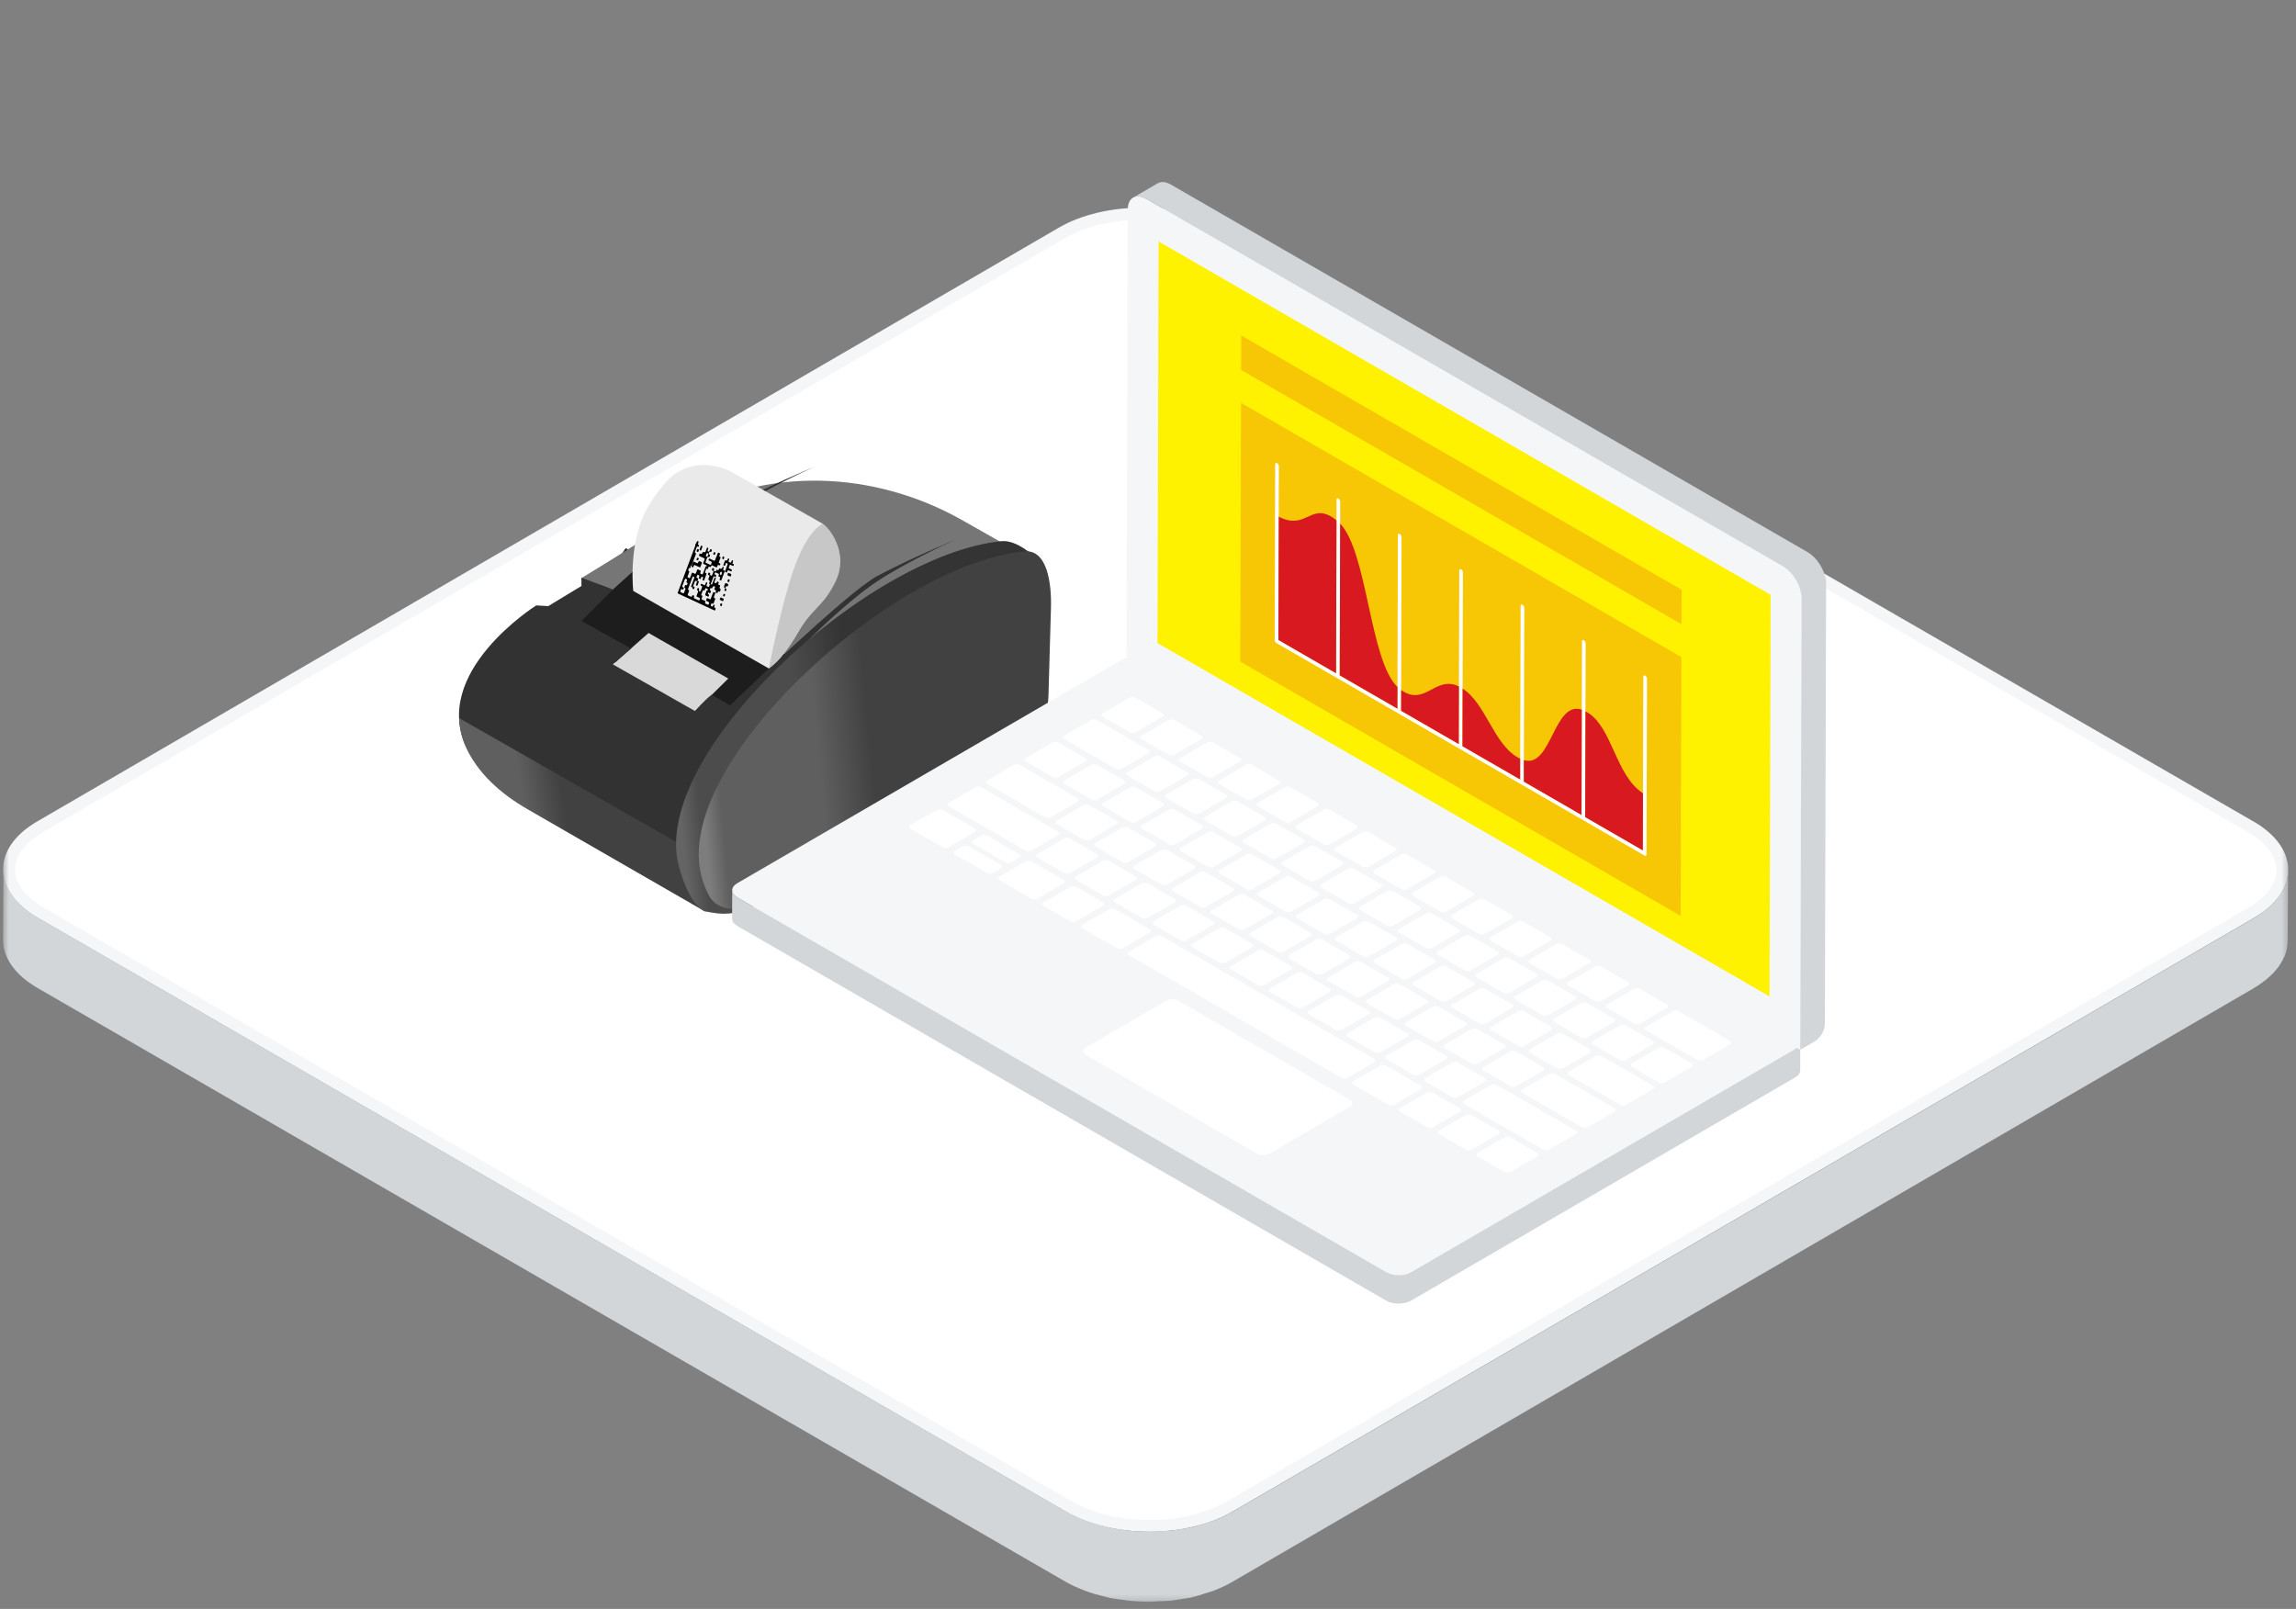
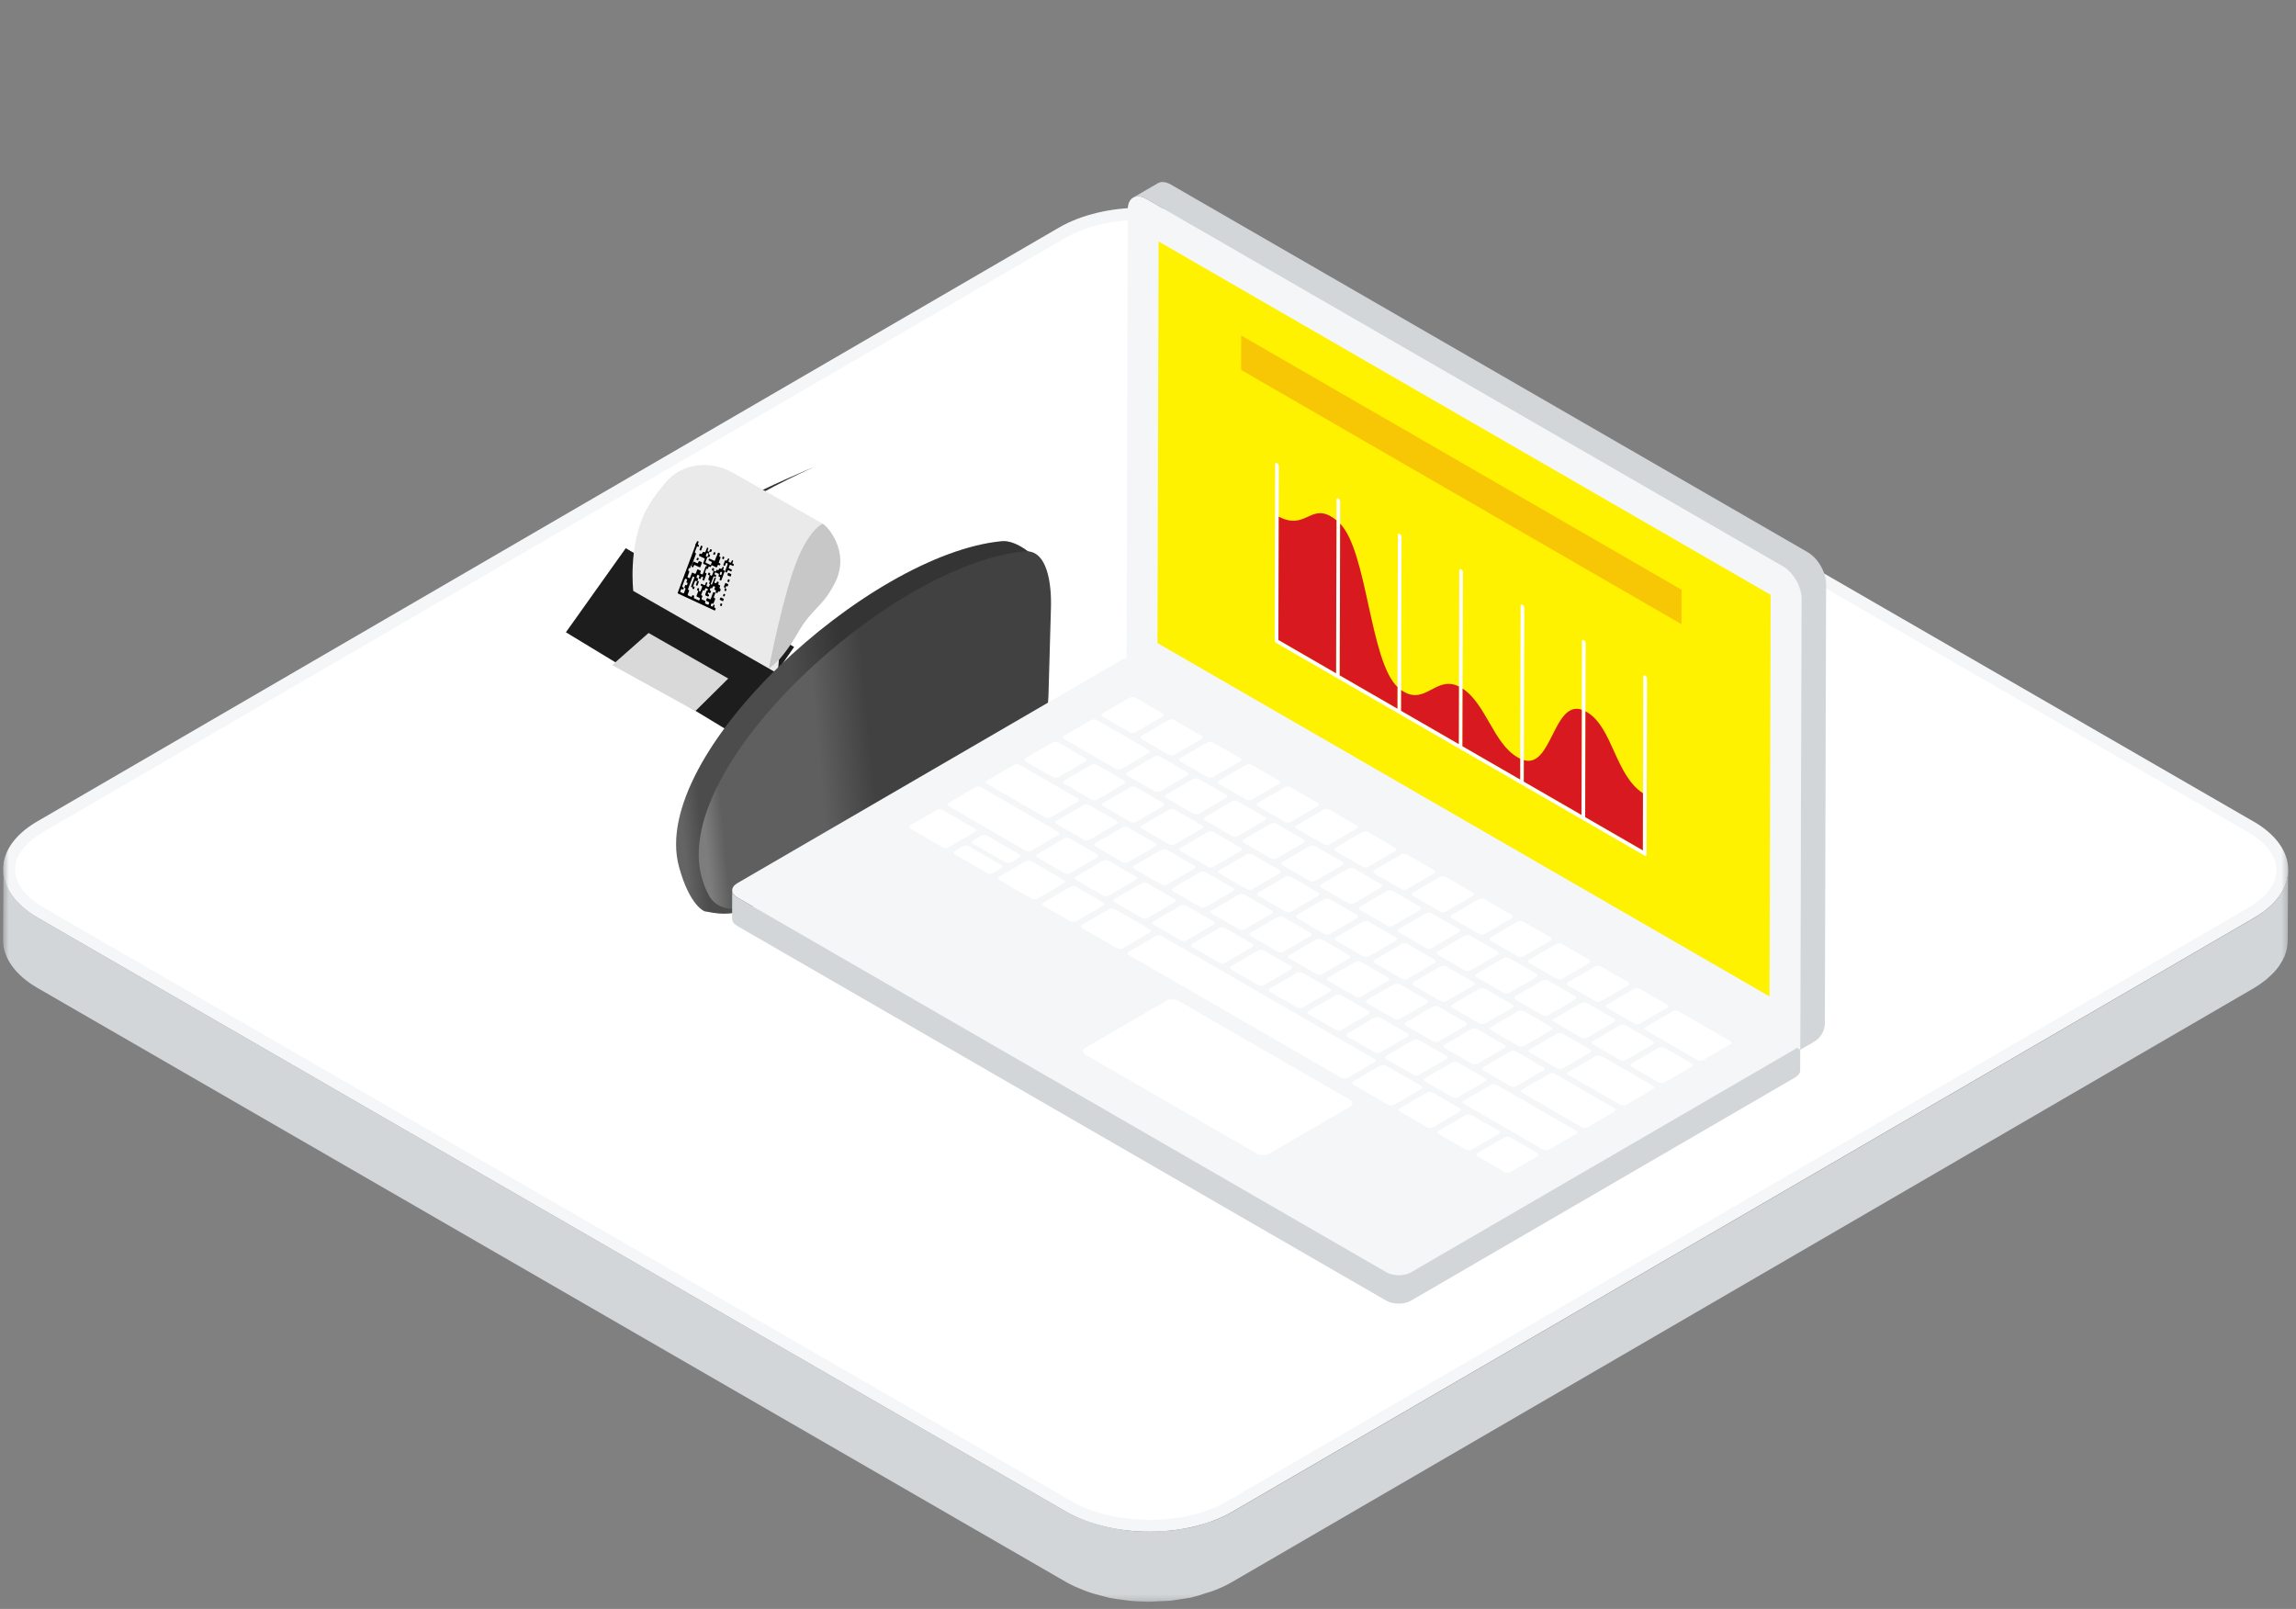
<svg xmlns="http://www.w3.org/2000/svg" width="391" height="274" viewBox="0 0 391 274" fill="none">
  <rect x="0" y="0" width="391" height="274" fill="#808080" stroke="none" />
  <g clip-path="url(#clip0_610_60)">
    <mask id="mask0_610_60" style="mask-type:luminance" maskUnits="userSpaceOnUse" x="0" y="0" width="390" height="273">
      <path d="M389.68 0.5H0.5V272.78H389.68V0.5Z" fill="white" />
    </mask>
    <g mask="url(#mask0_610_60)">
      <path d="M383.76 139.89C391.62 144.44 391.66 151.78 383.84 156.32L209.88 257.43C202.08 261.98 189.38 261.98 181.52 257.43L6.46 156.32C-1.42 151.77 -1.46 144.41 6.34 139.89L180.3 38.78C188.1 34.23 200.8 34.23 208.68 38.78L383.74 139.89H383.76Z" fill="#F4F6F8" />
      <path d="M195.73 258.82C190.73 258.82 186.06 257.71 182.55 255.69L7.49 154.6C4.32 152.76 2.57 150.45 2.57 148.09C2.57 145.73 4.28 143.48 7.39 141.67L181.35 40.56C184.81 38.54 189.48 37.43 194.49 37.43C199.5 37.43 204.19 38.54 207.71 40.58L382.77 141.69C385.94 143.5 387.67 145.82 387.67 148.18C387.67 150.54 385.96 152.81 382.85 154.6L208.89 255.71C205.43 257.73 200.76 258.84 195.75 258.84L195.73 258.82Z" fill="white" />
      <path d="M389.46 161.37C389.54 160.95 389.58 160.54 389.58 160.12L389.66 148.17C389.66 148.59 389.6 149 389.54 149.42C389.52 149.55 389.48 149.67 389.44 149.82C389.38 150.11 389.27 150.4 389.17 150.7C389.11 150.87 389.05 151.03 388.96 151.2C388.88 151.37 388.79 151.53 388.71 151.7C388.61 151.89 388.5 152.05 388.38 152.24C388.28 152.41 388.17 152.57 388.05 152.74C387.93 152.91 387.78 153.09 387.63 153.26C387.51 153.43 387.36 153.57 387.21 153.74C387.04 153.91 386.88 154.07 386.69 154.24C386.52 154.39 386.36 154.55 386.19 154.7C386.07 154.8 385.9 154.93 385.77 155.03C385.19 155.49 384.58 155.93 383.87 156.34L209.91 257.45C208.91 258.03 207.82 258.53 206.68 258.97C206.28 259.12 205.87 259.22 205.47 259.35C204.68 259.6 203.91 259.87 203.09 260.06C202.47 260.21 201.82 260.29 201.17 260.39C200.59 260.5 200 260.6 199.4 260.66C198.75 260.72 198.09 260.74 197.42 260.76C196.81 260.78 196.21 260.84 195.58 260.84C194.41 260.84 193.25 260.78 192.1 260.65C191.83 260.63 191.56 260.57 191.29 260.52C190.35 260.4 189.43 260.25 188.54 260.04C188.35 260 188.14 259.96 187.96 259.89C186.92 259.64 185.9 259.33 184.92 258.97C184.77 258.91 184.63 258.85 184.48 258.8C183.46 258.4 182.48 257.94 181.58 257.44L6.52 156.33C2.56 154.04 0.58 151.03 0.58 148.05L0.5 160C0.5 163 2.48 166.01 6.44 168.28L181.5 269.39C182.4 269.91 183.38 270.35 184.4 270.75C184.55 270.81 184.69 270.87 184.84 270.92C185.82 271.3 186.84 271.59 187.89 271.84C188.08 271.88 188.29 271.95 188.47 271.99C188.72 272.05 188.95 272.12 189.2 272.16C189.87 272.28 190.56 272.37 191.22 272.45C191.49 272.49 191.76 272.53 192.03 272.57C193.11 272.7 194.22 272.76 195.35 272.78H195.54C196.14 272.78 196.75 272.74 197.37 272.7C198.04 272.66 198.7 272.66 199.35 272.6C199.95 272.54 200.52 272.41 201.12 272.33C201.7 272.23 202.29 272.18 202.85 272.06C202.91 272.06 202.97 272.02 203.04 272C203.87 271.81 204.64 271.56 205.42 271.29C205.82 271.17 206.23 271.06 206.63 270.91C207.78 270.47 208.86 269.97 209.86 269.39L383.82 168.28C384.53 167.86 385.15 167.42 385.72 166.97C385.78 166.93 385.87 166.87 385.93 166.82C386.01 166.76 386.05 166.7 386.14 166.63C386.31 166.48 386.47 166.34 386.64 166.17C386.83 166 386.99 165.84 387.16 165.67C387.31 165.5 387.45 165.36 387.58 165.19C387.73 165.02 387.87 164.83 388 164.67C388.13 164.51 388.23 164.34 388.33 164.17C388.45 163.98 388.56 163.81 388.66 163.63C388.74 163.46 388.83 163.3 388.91 163.13C388.95 163.05 389.01 162.94 389.06 162.86C389.08 162.8 389.1 162.71 389.12 162.65C389.22 162.36 389.33 162.07 389.39 161.77C389.43 161.65 389.47 161.52 389.49 161.37L389.47 161.35L389.46 161.37Z" fill="#D2D6D8" />
    </g>
    <g clip-path="url(#clip1_610_60)">
      <path d="M135.232 110.177L106.563 93.356L96.371 107.679L124.945 124.999L135.232 110.177Z" fill="#1D1D1D" />
      <path d="M124.023 115.554L110.446 107.794L104.25 113.268L118.428 121.089L124.023 115.554Z" fill="#D9D9D9" />
-       <path d="M163.908 88.609L170.482 92.334L136.836 113.148L131.241 110.14C132.003 108.716 140.861 99.938 141.005 97.146L113.814 91.853L104.31 100.455L99.076 98.41C99.076 98.41 107.79 93.15 113.014 89.627C113.654 89.195 114.532 88.654 115.582 88.036C130.427 79.304 148.923 80.119 163.908 88.609Z" fill="#767676" />
      <path d="M113.395 96.782L110.291 99.071C110.291 99.071 120.026 88.54 125.185 85.777C130.724 82.81 138.78 79.46 138.78 79.46C138.78 79.46 130.487 83.148 125.185 86.679C119.885 90.209 113.395 96.782 113.395 96.782Z" fill="#323232" />
      <path d="M132.446 114.712L107.843 100.635C107.843 100.635 106.993 93.425 109.707 87.521C110.543 85.704 111.965 83.782 113.426 82.082C116.253 78.79 121.032 78.366 124.806 80.507L140.026 89.145C140.026 89.145 144.5 93.569 141.891 98.831C139.749 103.152 138.286 103.486 135.894 107.674C135.326 108.668 132.646 112.366 132.646 112.366C132.51 113.809 132.446 114.712 132.446 114.712Z" fill="#EAEAEA" />
-       <path d="M117.185 146.53L86.426 133.361C86.426 133.361 82.598 133.539 79.591 127.59C73.023 114.592 91.318 103.102 91.318 103.102L93.363 103.222L99.018 99.793L99.018 98.35L104.372 100.395L99.018 105.749L107.481 110.441C106.569 111.169 104.372 113.148 104.372 113.148L118.369 121.089C118.369 121.089 120.054 119.123 121.197 118.322L124.325 120.126C124.325 120.126 144.209 100.872 149.369 98.109C154.907 95.143 162.964 91.793 162.964 91.793C162.964 91.793 154.67 95.481 149.369 99.011C144.068 102.541 137.578 109.114 137.578 109.114L117.185 146.53Z" fill="#323232" />
-       <path d="M120.015 155.197L89.873 137.835C85.319 135.212 81.209 131.638 79.15 126.803C78.188 124.544 78.188 122.292 78.188 122.292L119.094 145.632L120.015 155.197Z" fill="url(#paint0_linear_610_60)" />
      <path d="M176.378 94.981L175.036 127.465L128.661 154.167C126.492 155.416 123.955 155.87 121.488 155.449L120.011 155.197C120.011 155.197 117.468 154.366 115.624 147.568C110.451 128.499 147.868 94.329 170.607 92.164C173.25 91.912 176.378 94.981 176.378 94.981Z" fill="url(#paint1_linear_610_60)" />
      <path d="M176.378 94.981L175.036 127.465L128.661 154.167C126.492 155.416 123.955 155.87 121.488 155.449L120.011 155.197C120.011 155.197 117.468 154.366 115.624 147.568C110.451 128.499 147.868 94.329 170.607 92.164C173.25 91.912 176.378 94.981 176.378 94.981Z" fill="black" fill-opacity="0.2" />
      <path d="M172.124 129.231L130.753 152.974C127.184 155.022 122.533 155.96 120.621 152.316C120.193 151.5 119.798 150.508 119.471 149.302C114.298 130.232 151.715 96.064 174.455 93.898C178.395 93.523 179.086 99.507 178.974 103.464L178.549 118.49C178.422 122.945 175.989 127.013 172.124 129.231Z" fill="url(#paint2_linear_610_60)" />
      <path d="M135.892 95.041C138.029 89.974 140.085 89.206 140.085 89.206C140.747 89.386 144.859 93.87 142.25 99.132C140.108 103.453 138.284 103.546 135.892 107.734C133.047 112.718 130.941 113.81 130.941 113.81C130.941 113.81 133.416 100.912 135.892 95.041Z" fill="#C8C7C7" />
      <path d="M118.963 98.5C119.008 98.38 119.046 98.277 119.086 98.169C119.121 98.078 119.1 98.012 119.036 97.978C118.99 97.954 118.943 97.931 118.9 97.909C118.797 97.859 118.765 97.876 118.719 98.014C118.576 98.396 118.54 98.344 118.824 98.479C118.887 98.513 118.903 98.566 118.875 98.653L118.863 98.686C118.762 99.022 118.749 99.032 118.517 98.933C118.403 98.888 118.384 98.896 118.323 99.061C118.214 99.351 118.108 99.636 117.999 99.927C117.963 100.024 117.931 100.053 117.857 100.023C117.665 99.941 117.66 99.94 117.758 99.677C117.907 99.279 118.054 98.886 118.203 98.487C118.228 98.419 118.248 98.299 118.224 98.281C118.164 98.224 118.085 98.193 118.008 98.181C117.99 98.177 117.937 98.263 117.918 98.314C117.818 98.582 117.716 98.856 117.616 99.123C117.477 99.494 117.339 99.863 117.201 100.234C117.141 100.393 117.149 100.413 117.256 100.464C117.376 100.523 117.381 100.537 117.317 100.708C117.258 100.867 117.2 101.021 117.141 101.18C117.094 101.305 117.102 101.363 117.192 101.409C117.346 101.483 117.501 101.557 117.658 101.625C117.763 101.668 117.793 101.644 117.848 101.496C117.892 101.379 117.958 101.338 118.045 101.376C118.045 101.376 118.073 101.382 118.083 101.397C118.242 101.472 118.242 101.472 118.173 101.709C118.144 101.802 118.167 101.863 118.221 101.894C118.474 102.016 118.734 102.133 118.994 102.251C119.046 102.275 119.093 102.243 119.119 102.175C119.144 102.107 119.17 102.038 119.197 101.964C119.225 101.878 119.182 101.843 119.13 101.818C118.985 101.747 118.84 101.675 118.685 101.614C118.61 101.583 118.597 101.525 118.635 101.422C118.71 101.223 118.784 101.024 118.861 100.818C118.923 100.653 118.91 100.619 118.8 100.562C118.682 100.497 118.68 100.491 118.741 100.325C118.754 100.291 118.767 100.257 118.78 100.223C118.811 100.125 118.852 100.11 118.911 100.142C118.92 100.144 118.93 100.147 118.939 100.149C119.052 100.2 119.083 100.305 119.034 100.463C118.991 100.607 118.998 100.628 119.136 100.691C119.24 100.741 119.294 100.716 119.339 100.597C119.409 100.409 119.479 100.221 119.552 100.027C119.601 99.897 119.578 99.847 119.487 99.795C119.449 99.774 119.411 99.752 119.372 99.737C119.306 99.709 119.293 99.663 119.329 99.566C119.391 99.4 119.4 99.39 119.52 99.45C119.658 99.513 119.803 99.572 119.939 99.642C120.019 99.686 120.062 99.652 120.102 99.544C120.14 99.441 120.177 99.345 120.215 99.242C120.245 99.162 120.29 99.136 120.344 99.167C120.398 99.199 120.486 99.195 120.446 99.328C120.413 99.432 120.372 99.527 120.333 99.63C120.287 99.767 120.3 99.801 120.394 99.849C120.462 99.883 120.536 99.913 120.605 99.948C120.673 99.983 120.72 99.95 120.761 99.855C120.797 99.758 120.833 99.661 120.869 99.564C120.901 99.479 120.944 99.445 121.003 99.478C121.045 99.5 121.092 99.511 121.134 99.534C121.209 99.576 121.259 99.539 121.295 99.429C121.416 99.104 121.537 98.78 121.659 98.456C121.712 98.313 121.84 98.281 121.897 98.4C121.912 98.428 121.902 98.482 121.887 98.522C121.821 98.698 121.757 98.869 121.693 99.04C121.642 99.177 121.663 99.244 121.757 99.291L121.766 99.293C121.904 99.358 122.015 99.296 122.1 99.105C122.1 99.105 122.11 99.077 122.112 99.071C122.213 98.977 122.268 99.102 122.349 99.115C122.396 99.125 122.42 99.168 122.388 99.242C122.244 99.573 122.352 99.568 122.516 99.644C122.539 99.649 122.558 99.666 122.582 99.672C122.643 99.698 122.66 99.746 122.622 99.836C122.598 99.899 122.575 99.961 122.553 100.018C122.521 100.103 122.53 100.161 122.589 100.194C122.594 100.195 122.603 100.197 122.605 100.204C122.717 100.276 122.741 100.397 122.677 100.568C122.662 100.608 122.649 100.642 122.635 100.682C122.605 100.762 122.559 100.788 122.505 100.757C122.479 100.745 122.449 100.731 122.423 100.719C122.344 100.688 122.289 100.725 122.252 100.839C122.181 101.027 122.179 101.033 122.043 100.964L122.015 100.957C121.881 100.882 121.861 100.896 121.788 101.089C121.725 101.26 121.659 101.437 121.595 101.607C121.544 101.744 121.557 101.791 121.65 101.838C121.843 101.933 121.838 101.932 121.727 102.203C121.656 102.378 121.595 102.556 121.529 102.733C121.497 102.818 121.464 102.866 121.404 102.808C121.395 102.806 121.388 102.798 121.378 102.796C121.207 102.7 121.067 102.815 121.043 103.083C121.043 103.083 121.041 103.088 121.039 103.094C121.061 103.267 121.196 103.23 121.283 103.282C121.332 103.312 121.389 103.27 121.423 103.191C121.434 103.163 121.442 103.14 121.453 103.111C121.519 102.947 121.634 102.925 121.699 103.064C121.706 103.084 121.705 103.127 121.695 103.156C121.68 103.208 121.656 103.258 121.639 103.304C121.605 103.395 121.623 103.455 121.689 103.483C121.729 103.499 121.764 103.526 121.806 103.535C121.885 103.567 121.892 103.63 121.852 103.739C121.741 104.035 121.754 104 121.573 103.914C119.553 102.978 117.53 102.035 115.51 101.098C115.376 101.035 115.376 101.035 115.449 100.842C116.513 97.995 117.58 95.141 118.644 92.294C118.689 92.173 118.754 92.13 118.838 92.167C118.871 92.174 118.897 92.199 118.928 92.213C118.981 92.231 118.985 92.276 118.96 92.344C118.928 92.429 118.896 92.515 118.864 92.6C118.832 92.686 118.845 92.745 118.913 92.767C118.931 92.771 118.955 92.776 118.969 92.792C119 92.819 119.047 92.854 119.041 92.884C119.028 92.961 118.993 93.04 118.965 93.114C118.961 93.125 118.924 93.129 118.906 93.125C118.869 93.116 118.833 93.101 118.796 93.08C118.725 93.039 118.685 93.079 118.649 93.175C118.553 93.431 118.459 93.682 118.363 93.938C118.312 94.075 118.328 94.116 118.419 94.169C118.549 94.243 118.553 94.244 118.483 94.432C118.257 95.035 118.034 95.633 117.808 96.237C117.768 96.345 117.729 96.367 117.654 96.337C117.497 96.269 117.495 96.275 117.412 96.497C117.351 96.662 117.289 96.827 117.227 96.992C117.176 97.129 117.191 97.17 117.283 97.222C117.414 97.291 117.417 97.309 117.342 97.496C117.262 97.713 117.181 97.929 117.1 98.146C117.059 98.254 117.08 98.321 117.164 98.353C117.234 98.382 117.304 98.411 117.368 98.445C117.441 98.481 117.495 98.456 117.536 98.348C117.619 98.126 117.7 97.91 117.783 97.687C117.851 97.505 117.866 97.49 117.995 97.552C118.103 97.602 118.206 97.651 118.314 97.702C118.417 97.751 118.465 97.719 118.525 97.572C118.587 97.406 118.648 97.241 118.71 97.076C118.748 96.974 118.796 96.941 118.869 96.977C118.997 97.039 119.131 97.102 119.26 97.163C119.359 97.211 119.367 97.244 119.318 97.375C119.215 97.648 119.176 97.645 119.417 97.758C119.689 97.884 119.653 97.845 119.768 97.537C119.892 97.207 120.015 96.877 120.141 96.541C120.16 96.49 120.204 96.413 120.222 96.418C120.278 96.431 120.337 96.463 120.389 96.5C120.403 96.504 120.387 96.574 120.374 96.608C120.287 96.841 120.197 97.081 120.11 97.314C120.046 97.485 120.052 97.511 120.169 97.576C120.36 97.689 120.36 97.634 120.252 97.924C120.147 98.203 120.041 98.488 119.937 98.767C119.898 98.87 119.86 98.891 119.792 98.857C119.59 98.76 119.596 98.798 119.698 98.512C119.723 98.444 119.749 98.32 119.73 98.303C119.671 98.246 119.587 98.226 119.503 98.206C119.489 98.203 119.454 98.244 119.434 98.27C119.416 98.291 119.415 98.321 119.404 98.35C119.289 98.657 119.335 98.656 119.082 98.534C119.042 98.519 119.011 98.493 118.96 98.468L118.963 98.5ZM121.228 101.465C121.268 101.357 121.309 101.249 121.349 101.14C121.483 100.781 121.444 100.803 121.702 100.914C121.737 100.928 121.807 100.933 121.822 100.905C121.872 100.812 121.922 100.706 121.935 100.603C121.943 100.568 121.869 100.508 121.822 100.484C121.597 100.381 121.637 100.384 121.728 100.127C121.8 99.933 121.795 99.92 121.662 99.857C121.515 99.789 121.401 99.857 121.322 100.061C121.266 100.209 121.255 100.213 121.15 100.17C121.019 100.114 121.005 100.123 120.937 100.305C120.924 100.34 120.911 100.374 120.899 100.408C120.873 100.489 120.891 100.536 120.945 100.567C121.1 100.654 121.098 100.66 121.01 100.881C121.002 100.903 120.993 100.926 120.985 100.949C120.957 101.023 120.923 101.046 120.872 101.021C120.787 100.977 120.694 100.942 120.609 100.897C120.391 100.79 120.386 100.844 120.507 100.52C120.511 100.509 120.516 100.497 120.52 100.485C120.56 100.352 120.544 100.299 120.451 100.265C120.406 100.248 120.364 100.226 120.322 100.203C120.162 100.129 120.142 100.142 120.059 100.364C119.976 100.586 119.974 100.592 119.817 100.524C119.744 100.488 119.699 100.515 119.658 100.623C119.601 100.776 119.543 100.93 119.486 101.084C119.403 101.306 119.344 101.355 119.562 101.437C119.629 101.459 119.634 101.516 119.6 101.607C119.563 101.704 119.525 101.806 119.487 101.909C119.453 102 119.471 102.06 119.539 102.094C119.691 102.162 119.843 102.229 119.989 102.3C120.146 102.381 120.184 102.346 120.079 102.6C120.043 102.697 120.054 102.762 120.129 102.792C120.239 102.836 120.342 102.886 120.45 102.936C120.644 103.025 120.665 103.012 120.755 102.729C120.782 102.643 120.774 102.585 120.717 102.547C120.63 102.495 120.545 102.438 120.456 102.404C120.199 102.306 120.194 102.293 120.356 101.941C120.397 101.857 120.431 101.834 120.495 101.868C120.626 101.936 120.762 101.993 120.895 102.056C120.963 102.09 121.009 102.064 121.047 101.961C121.109 101.796 121.171 101.631 121.232 101.466L121.228 101.465ZM116.407 99.228C116.332 99.427 116.26 99.621 116.185 99.82C116.153 99.905 116.164 99.957 116.232 99.98C116.283 99.992 116.333 100.022 116.38 100.046C116.471 100.086 116.446 100.166 116.407 100.269C116.369 100.372 116.325 100.423 116.247 100.386C115.982 100.243 116.009 100.318 115.883 100.629L115.879 100.64C115.84 100.743 115.845 100.812 115.922 100.849C116.061 100.913 116.204 100.977 116.342 101.041C116.41 101.075 116.459 101.038 116.493 100.946C116.57 100.742 116.647 100.537 116.723 100.331C116.757 100.24 116.742 100.187 116.676 100.159C116.519 100.079 116.519 100.079 116.611 99.846L116.62 99.823C116.709 99.584 116.711 99.579 116.868 99.659C116.915 99.683 116.97 99.671 116.998 99.597C117.036 99.495 117.114 99.395 117.076 99.281C117.073 99.261 117.05 99.256 117.033 99.246C117.007 99.233 116.988 99.216 116.96 99.21C116.886 99.192 116.87 99.139 116.913 99.038C117.063 98.652 117.055 98.699 116.783 98.573C116.694 98.527 116.667 98.545 116.616 98.682C116.548 98.864 116.477 99.052 116.409 99.234L116.407 99.228Z" fill="black" />
      <path d="M122.023 94.781C122.094 94.591 122.167 94.395 122.239 94.205C122.272 94.116 122.303 94.091 122.368 94.126C122.434 94.161 122.503 94.19 122.575 94.22C122.624 94.245 122.635 94.286 122.608 94.358C122.577 94.441 122.548 94.518 122.517 94.601C122.479 94.702 122.498 94.778 122.571 94.808C122.6 94.814 122.62 94.832 122.647 94.845C122.71 94.873 122.726 94.928 122.686 95.022C122.606 95.236 122.526 95.449 122.445 95.663C122.387 95.817 122.393 95.845 122.5 95.896C122.527 95.909 122.549 95.92 122.576 95.933C122.7 95.995 122.71 96.094 122.602 96.243C122.581 96.271 122.529 96.284 122.5 96.277C122.446 96.264 122.395 96.233 122.346 96.208C122.288 96.181 122.245 96.21 122.214 96.28C122.189 96.346 122.158 96.415 122.133 96.481C122.073 96.64 122.054 96.649 121.947 96.598C121.74 96.503 121.538 96.41 121.333 96.309C121.182 96.234 121.17 96.238 121.09 96.452C121.045 96.57 121.002 96.586 120.92 96.553C120.688 96.453 120.688 96.453 120.568 96.774C120.51 96.928 120.506 96.939 120.394 96.887C120.17 96.782 120.186 96.838 120.299 96.535C120.384 96.31 120.379 96.295 120.216 96.224C120.079 96.166 119.943 96.094 119.806 96.036C119.743 96.008 119.725 95.959 119.76 95.864C119.827 95.686 119.896 95.502 119.963 95.324C120.023 95.164 120.014 95.117 119.898 95.063C119.637 94.942 119.383 94.817 119.12 94.703C119.04 94.665 119.017 94.614 119.061 94.495C119.159 94.234 119.155 94.233 119.335 94.315C119.371 94.33 119.403 94.357 119.437 94.352C119.477 94.342 119.512 94.305 119.55 94.276C119.552 94.269 119.559 94.252 119.563 94.24C119.653 94.02 119.777 93.946 119.936 94.019C120.085 94.086 120.097 94.082 120.175 93.875C120.239 93.703 120.304 93.531 120.368 93.359C120.428 93.199 120.491 93.272 120.556 93.294C120.629 93.311 120.65 93.368 120.607 93.468C120.58 93.539 120.554 93.61 120.525 93.687C120.485 93.794 120.504 93.87 120.581 93.901C120.61 93.908 120.642 93.922 120.667 93.941C120.733 93.975 120.784 93.936 120.818 93.847C120.84 93.788 120.862 93.729 120.885 93.669C120.898 93.633 120.906 93.584 120.929 93.564C121.037 93.46 121.101 93.585 121.188 93.606C121.241 93.619 121.247 93.672 121.223 93.737C121.212 93.767 121.198 93.802 121.187 93.832C121.134 93.974 121.053 94.026 120.944 93.987C120.828 93.946 120.797 93.971 120.739 94.126C120.726 94.161 120.713 94.197 120.699 94.233C120.67 94.31 120.677 94.363 120.733 94.396C120.743 94.398 120.75 94.406 120.76 94.409C120.969 94.497 120.933 94.495 120.834 94.788C120.8 94.877 120.758 94.906 120.692 94.883C120.489 94.822 120.489 94.823 120.384 95.088C120.315 95.272 120.246 95.456 120.177 95.64C120.132 95.759 120.153 95.828 120.231 95.859C120.475 95.969 120.716 96.085 120.955 96.193C121.018 96.222 121.056 96.191 121.092 96.11C121.092 96.11 121.094 96.104 121.096 96.098C121.263 95.64 121.279 95.721 120.972 95.571C120.887 95.531 120.802 95.491 120.716 95.452C120.599 95.398 120.695 95.285 120.716 95.199C120.735 95.107 120.783 95.106 120.837 95.131C121.078 95.247 121.321 95.357 121.558 95.471C121.692 95.535 121.727 95.511 121.801 95.316C121.868 95.138 121.934 94.96 121.999 94.788L122.023 94.781ZM120.579 94.553C120.645 94.379 120.615 94.264 120.492 94.209C120.387 94.165 120.368 94.173 120.308 94.32C120.275 94.409 120.236 94.497 120.213 94.588C120.202 94.631 120.211 94.705 120.236 94.723C120.38 94.874 120.477 94.826 120.568 94.583C120.57 94.577 120.575 94.565 120.577 94.559L120.579 94.553Z" fill="black" />
      <path d="M123.135 98.041C123.047 98.276 122.96 98.506 122.872 98.741C122.831 98.851 122.786 98.89 122.71 98.847C122.705 98.846 122.696 98.844 122.691 98.843C122.5 98.766 122.5 98.766 122.603 98.502C122.666 98.336 122.662 98.304 122.544 98.251C122.53 98.248 122.518 98.239 122.506 98.23C122.452 98.198 122.379 98.187 122.354 98.131C122.339 98.09 122.382 97.988 122.403 97.918C122.439 97.808 122.426 97.735 122.347 97.698C122.194 97.63 122.035 97.562 121.881 97.494C121.803 97.457 121.759 97.521 121.724 97.613C121.69 97.705 121.662 97.792 121.747 97.838C121.802 97.869 121.864 97.896 121.918 97.928C122.008 97.975 121.955 98.061 121.93 98.144C121.899 98.224 121.864 98.278 121.797 98.237C121.75 98.213 121.702 98.19 121.658 98.173C121.551 98.129 121.531 98.142 121.475 98.292C121.346 98.637 121.218 98.976 121.089 99.32C121.074 99.36 121.059 99.413 121.042 99.447C121.026 99.474 120.992 99.485 120.966 99.497C120.962 99.496 120.948 99.493 120.938 99.491C120.692 99.383 120.722 99.44 120.836 99.123C120.898 98.956 120.888 98.916 120.772 98.857C120.637 98.788 120.607 98.656 120.68 98.46C120.719 98.357 120.76 98.248 120.798 98.144C120.835 98.047 120.817 97.986 120.746 97.957C120.736 97.955 120.727 97.953 120.718 97.95C120.51 97.864 120.516 97.903 120.64 97.569C120.651 97.541 120.692 97.5 120.706 97.504C120.786 97.522 120.857 97.564 120.931 97.601C120.94 97.603 120.937 97.652 120.938 97.677C120.931 97.751 120.89 97.86 120.914 97.891C120.96 97.958 121.036 98.001 121.103 98.029C121.202 98.065 121.251 98.014 121.303 97.876C121.359 97.727 121.417 97.572 121.473 97.422C121.525 97.285 121.517 97.251 121.422 97.204C121.365 97.178 121.306 97.158 121.259 97.121C121.239 97.105 121.24 97.049 121.229 97.008C121.229 97.008 121.232 97.003 121.234 96.997C121.327 96.694 121.354 96.675 121.556 96.792C121.611 96.823 121.638 96.874 121.594 96.963C121.581 96.998 121.568 97.032 121.556 97.067C121.528 97.141 121.543 97.195 121.595 97.22C121.659 97.254 121.721 97.281 121.787 97.309C121.853 97.338 121.899 97.31 121.943 97.208C122.02 97.001 122.025 97.002 122.169 97.068C122.193 97.074 122.214 97.085 122.235 97.096C122.307 97.138 122.357 97.1 122.398 97.004C122.505 96.76 122.509 96.761 122.687 96.846L122.706 96.851C122.834 96.91 122.931 96.852 122.997 96.676C123.057 96.515 123.163 96.478 123.244 96.59C123.256 96.612 123.255 96.668 123.245 96.697C123.223 96.767 123.195 96.842 123.165 96.909C123.128 97.007 123.146 97.055 123.21 97.089C123.262 97.114 123.314 97.139 123.366 97.164C123.423 97.189 123.439 97.243 123.404 97.323C123.311 97.569 123.221 97.811 123.128 98.058L123.135 98.041ZM122.896 97.722C122.916 97.67 122.94 97.619 122.952 97.572C122.96 97.537 122.959 97.486 122.942 97.463C122.844 97.303 122.689 97.347 122.614 97.561C122.552 97.726 122.577 97.842 122.688 97.91C122.787 97.971 122.813 97.958 122.869 97.809C122.879 97.78 122.888 97.757 122.899 97.728L122.896 97.722Z" fill="black" />
      <path d="M123.697 96.681C123.765 96.498 123.836 96.309 123.904 96.126C123.941 96.029 123.927 95.969 123.864 95.936C123.63 95.825 123.658 95.831 123.551 96.105C123.547 96.116 123.542 96.128 123.538 96.139C123.431 96.425 123.458 96.394 123.242 96.305C123.185 96.28 123.179 96.228 123.202 96.153C123.281 95.941 123.361 95.73 123.442 95.513C123.47 95.438 123.511 95.41 123.562 95.435C123.576 95.438 123.586 95.44 123.598 95.45C123.733 95.515 123.839 95.449 123.916 95.251C123.981 95.079 124.065 95.044 124.162 95.154C124.179 95.176 124.183 95.233 124.175 95.268C124.154 95.351 124.117 95.423 124.091 95.504C124.053 95.607 124.071 95.68 124.147 95.71C124.213 95.739 124.276 95.772 124.347 95.801C124.448 95.844 124.489 95.816 124.542 95.673C124.562 95.622 124.583 95.564 124.602 95.513C124.638 95.403 124.689 95.39 124.757 95.425C124.821 95.459 124.889 95.481 124.828 95.616C124.801 95.69 124.773 95.765 124.745 95.839C124.713 95.925 124.726 95.984 124.79 96.005C124.827 96.014 124.858 96.04 124.898 96.056C125.002 96.105 125.004 96.112 124.953 96.262C124.915 96.365 124.859 96.4 124.787 96.366C124.679 96.315 124.566 96.264 124.457 96.213C124.309 96.147 124.295 96.156 124.22 96.357C124.19 96.436 124.158 96.522 124.128 96.602C124.088 96.711 124.11 96.772 124.184 96.808C124.301 96.861 124.419 96.914 124.539 96.973C124.655 97.031 124.66 97.045 124.608 97.183C124.553 97.331 124.546 97.336 124.419 97.281C124.306 97.229 124.193 97.178 124.08 97.126C123.983 97.085 123.958 97.098 123.897 97.232C123.893 97.244 123.889 97.255 123.885 97.266C123.843 97.35 123.802 97.434 123.756 97.516C123.664 97.476 123.567 97.434 123.478 97.388C123.464 97.385 123.466 97.311 123.481 97.271C123.554 97.077 123.627 96.882 123.699 96.687L123.697 96.681Z" fill="black" />
      <path d="M118.727 96.424C118.603 96.362 118.471 96.305 118.347 96.243C118.244 96.193 118.211 96.211 118.155 96.359C118.155 96.359 118.153 96.365 118.151 96.371C118.046 96.65 117.963 96.689 117.797 96.526C117.777 96.508 117.761 96.44 117.774 96.404C117.854 96.177 117.944 95.953 118.028 95.727C118.066 95.626 118.124 95.627 118.182 95.654C118.348 95.733 118.519 95.812 118.685 95.89C118.814 95.953 118.842 95.934 118.909 95.756C118.973 95.586 119.065 95.528 119.185 95.582C119.283 95.632 119.383 95.675 119.48 95.724C119.544 95.752 119.555 95.806 119.519 95.901C119.444 96.103 119.368 96.305 119.294 96.501C119.254 96.608 119.205 96.641 119.129 96.604C118.995 96.54 118.863 96.483 118.729 96.418L118.727 96.424Z" fill="black" />
      <path d="M123.793 99.379C123.856 99.406 123.913 99.438 123.976 99.465C124.022 99.488 124.039 99.535 124.014 99.601C124.008 99.618 124 99.641 123.994 99.657C123.895 99.912 123.924 99.901 123.747 99.823C123.684 99.796 123.644 99.823 123.618 99.907C123.608 99.935 123.6 99.957 123.59 99.985C123.518 100.18 123.516 100.197 123.65 100.26C123.73 100.297 123.738 100.353 123.697 100.465C123.609 100.704 123.618 100.706 123.451 100.63C123.373 100.591 123.355 100.519 123.394 100.411C123.394 100.411 123.41 100.366 123.419 100.344C123.496 100.132 123.494 100.113 123.348 100.043C123.278 100.007 123.263 99.956 123.304 99.856C123.362 99.713 123.412 99.561 123.466 99.416C123.517 99.277 123.536 99.264 123.641 99.313C123.691 99.337 123.741 99.361 123.79 99.385L123.793 99.379Z" fill="black" />
      <path d="M124.13 98.088C124.066 98.06 124.003 98.032 123.941 97.998C123.878 97.97 123.862 97.914 123.898 97.818C124.002 97.525 123.997 97.524 124.205 97.619C124.3 97.662 124.393 97.71 124.484 97.751C124.542 97.778 124.563 97.821 124.525 97.91C124.406 98.199 124.462 98.246 124.196 98.11C124.171 98.105 124.151 98.087 124.127 98.081L124.13 98.088Z" fill="black" />
      <path d="M119.516 93.412C119.484 93.5 119.45 93.594 119.418 93.682C119.349 93.858 119.283 93.722 119.221 93.707C119.172 93.695 119.091 93.694 119.141 93.556C119.209 93.368 119.277 93.181 119.343 92.998C119.372 92.921 119.406 92.905 119.455 92.929C119.704 93.043 119.648 93.023 119.556 93.289C119.542 93.328 119.526 93.372 119.512 93.411L119.516 93.412Z" fill="black" />
      <path d="M118.627 99.27C118.661 99.176 118.695 99.083 118.729 98.989C118.753 98.922 118.781 98.899 118.83 98.923C119.067 99.04 119.043 98.974 118.931 99.295C118.885 99.422 118.839 99.549 118.793 99.676C118.769 99.742 118.739 99.77 118.69 99.747C118.457 99.631 118.481 99.685 118.587 99.381C118.601 99.342 118.615 99.303 118.627 99.27Z" fill="black" />
      <path d="M122.547 102.111C122.592 102.005 122.638 101.912 122.678 101.817C122.705 101.746 122.743 101.729 122.792 101.754C122.937 101.82 123.078 101.88 123.218 101.96C123.243 101.965 123.24 102.03 123.253 102.065C123.253 102.065 123.251 102.071 123.248 102.077C123.116 102.429 123.157 102.42 122.91 102.302C122.824 102.262 122.739 102.222 122.655 102.176C122.621 102.155 122.584 102.127 122.554 102.107L122.547 102.111Z" fill="black" />
-       <path d="M118.912 93.55C119.058 93.622 119.068 93.581 118.957 93.865C118.895 94.03 118.895 94.03 118.746 93.964C118.607 93.9 118.604 93.869 118.694 93.641C118.752 93.487 118.77 93.479 118.907 93.549L118.912 93.55Z" fill="black" />
      <path d="M118.24 100.165C118.165 100.365 118.165 100.365 118.006 100.297C117.91 100.253 117.889 100.159 117.944 100.014C118.012 99.831 118.026 99.821 118.156 99.883C118.31 99.951 118.313 99.97 118.242 100.172L118.24 100.165Z" fill="black" />
      <path d="M118.465 92.681C118.538 92.487 118.54 92.482 118.634 92.529C118.76 92.584 118.802 92.664 118.762 92.77C118.698 92.942 118.613 93.003 118.506 92.953C118.383 92.899 118.386 92.893 118.46 92.68L118.465 92.681Z" fill="black" />
      <path d="M121.519 94.17C121.566 94.045 121.634 94.003 121.723 94.045C121.752 94.052 121.768 94.074 121.797 94.081C121.851 94.1 121.859 94.145 121.831 94.219C121.823 94.243 121.814 94.265 121.805 94.288C121.716 94.528 121.716 94.528 121.555 94.453C121.435 94.393 121.435 94.381 121.514 94.169L121.519 94.17Z" fill="black" />
      <path d="M123.248 94.799C123.344 94.842 123.357 94.953 123.287 95.131C123.24 95.256 123.215 95.269 123.107 95.218C122.997 95.167 122.972 95.062 123.032 94.903C123.091 94.743 123.163 94.709 123.248 94.799Z" fill="black" />
      <path d="M117.364 96.731C117.271 96.689 117.243 96.62 117.278 96.525C117.376 96.263 117.379 96.257 117.479 96.3C117.663 96.38 117.661 96.386 117.601 96.545C117.499 96.819 117.526 96.8 117.366 96.725L117.364 96.731Z" fill="black" />
      <path d="M123.932 98.827C124.007 98.627 124.009 98.621 124.157 98.687C124.287 98.749 124.29 98.769 124.193 99.013C124.14 99.156 124.122 99.164 123.95 99.079C123.855 99.032 123.853 99.025 123.929 98.82L123.932 98.827Z" fill="black" />
      <path d="M122.722 103.193C122.627 103.146 122.612 103.043 122.674 102.884C122.736 102.719 122.746 102.721 122.918 102.805C123.017 102.853 123.018 102.878 122.928 103.106C122.872 103.254 122.854 103.262 122.722 103.193Z" fill="black" />
      <path d="M118.665 95.135C118.712 95.009 118.772 94.963 118.845 94.996C119.019 95.075 119.022 95.082 118.968 95.226C118.902 95.402 118.81 95.461 118.692 95.404C118.583 95.353 118.583 95.341 118.66 95.134L118.665 95.135Z" fill="black" />
      <path d="M123.223 101.564C123.13 101.521 123.109 101.433 123.159 101.298C123.209 101.165 123.269 101.114 123.338 101.147C123.518 101.227 123.518 101.24 123.465 101.383C123.403 101.548 123.322 101.608 123.223 101.564Z" fill="black" />
      <path d="M120.227 100.959C120.189 101.062 120.148 101.157 120.114 101.261C120.101 101.296 120.117 101.361 120.136 101.366C120.277 101.437 120.42 101.502 120.559 101.565C120.582 101.571 120.622 101.561 120.642 101.535C120.74 101.409 120.726 101.282 120.613 101.23C120.489 101.17 120.483 101.131 120.54 100.964C120.653 100.662 120.651 100.668 120.428 100.584C120.377 100.572 120.352 100.584 120.331 100.642C120.292 100.744 120.254 100.847 120.213 100.956L120.227 100.959Z" fill="black" />
      <path d="M120.23 100.961C120.268 100.858 120.307 100.755 120.347 100.647C120.371 100.584 120.396 100.572 120.445 100.589C120.67 100.667 120.67 100.667 120.557 100.969C120.493 101.14 120.505 101.175 120.63 101.235C120.741 101.293 120.751 101.413 120.658 101.54C120.64 101.56 120.599 101.576 120.576 101.57C120.43 101.511 120.287 101.446 120.153 101.371C120.134 101.366 120.12 101.295 120.131 101.266C120.16 101.161 120.205 101.067 120.244 100.964L120.23 100.961Z" fill="black" />
      <path d="M195.16 112.399C193.995 111.726 192.125 111.726 190.966 112.399L125.561 150.407C124.403 151.079 124.399 152.168 125.564 152.843L236.101 216.663C237.266 217.335 239.146 217.332 240.305 216.656L305.71 178.647C306.868 177.976 306.862 176.89 305.697 176.218L195.16 112.399Z" fill="#F4F6F8" />
      <path d="M192.386 124.705C192.661 124.864 193.114 124.864 193.389 124.705L197.957 122.05C198.229 121.891 198.229 121.63 197.954 121.471L193.356 118.816C193.082 118.658 192.628 118.658 192.354 118.816L187.786 121.471C187.514 121.63 187.514 121.891 187.786 122.05L192.383 124.705H192.386ZM194.396 125.863C194.121 125.704 194.121 125.443 194.396 125.284L198.964 122.629C199.235 122.471 199.688 122.471 199.966 122.629L204.564 125.284C204.839 125.443 204.842 125.704 204.567 125.863L200 128.518C199.728 128.677 199.271 128.677 198.996 128.518L194.399 125.863H194.396ZM201.012 129.683C200.728 129.517 200.737 129.262 201.012 129.104L205.58 126.449C205.852 126.29 206.298 126.284 206.583 126.449L211.171 129.097C211.455 129.262 211.449 129.517 211.174 129.676L206.606 132.331C206.335 132.49 205.888 132.496 205.603 132.331L201.015 129.683H201.012ZM174.665 129.676C174.39 129.517 174.39 129.256 174.665 129.097L179.233 126.442C179.504 126.284 179.957 126.284 180.235 126.442L184.833 129.097C185.108 129.256 185.108 129.517 184.833 129.676L180.265 132.331C179.994 132.49 179.537 132.49 179.262 132.331L174.665 129.676ZM196.59 134.73L192.003 132.082C191.718 131.917 191.725 131.662 191.999 131.503L196.567 128.849C196.838 128.69 197.285 128.683 197.57 128.849L202.157 131.497C202.442 131.662 202.442 131.924 202.171 132.082L197.603 134.737C197.332 134.896 196.878 134.896 196.594 134.73H196.59ZM185.833 130.255C186.104 130.097 186.558 130.097 186.836 130.255L191.433 132.91C191.708 133.069 191.711 133.33 191.436 133.489L186.869 136.144C186.597 136.303 186.14 136.303 185.866 136.144L181.268 133.489C180.993 133.33 180.993 133.069 181.268 132.91L185.836 130.255H185.833ZM214.222 137.309C213.948 137.15 213.948 136.889 214.222 136.73L218.79 134.075C219.061 133.916 219.515 133.916 219.793 134.075L224.391 136.73C224.665 136.889 224.665 137.15 224.391 137.309L219.823 139.964C219.548 140.123 219.098 140.123 218.82 139.964L214.222 137.309ZM209.81 142.367L205.213 139.712C204.938 139.553 204.938 139.292 205.213 139.133L209.78 136.478C210.052 136.319 210.505 136.319 210.784 136.478L215.381 139.133C215.656 139.292 215.656 139.553 215.381 139.712L210.813 142.367C210.542 142.525 210.088 142.525 209.81 142.367ZM220.829 141.125C220.554 140.967 220.554 140.705 220.829 140.546L225.397 137.892C225.668 137.733 226.125 137.733 226.4 137.892L230.997 140.546C231.272 140.705 231.272 140.967 230.997 141.125L226.43 143.78C226.155 143.939 225.702 143.939 225.427 143.78L220.829 141.125ZM200.089 143.78C199.817 143.939 199.36 143.939 199.086 143.78L194.488 141.125C194.213 140.967 194.213 140.705 194.488 140.546L199.056 137.892C199.328 137.733 199.784 137.733 200.059 137.892L204.656 140.546C204.931 140.705 204.934 140.967 204.66 141.125L200.092 143.78H200.089ZM166.009 141.109C166.284 141.268 166.284 141.529 166.013 141.688L161.531 144.293C161.26 144.452 160.806 144.452 160.528 144.293L155.04 141.125C154.765 140.967 154.765 140.705 155.04 140.546L159.522 137.941C159.793 137.783 160.247 137.783 160.525 137.941L166.013 141.109H166.009ZM221.981 142.946C222.256 143.105 222.256 143.366 221.981 143.525L217.413 146.18C217.142 146.338 216.685 146.338 216.41 146.18L211.813 143.525C211.538 143.366 211.535 143.105 211.809 142.946L216.377 140.291C216.649 140.133 217.105 140.133 217.38 140.291L221.978 142.946H221.981ZM227.433 144.938C227.158 144.78 227.158 144.518 227.433 144.359L232 141.705C232.272 141.546 232.725 141.546 233.003 141.705L237.601 144.359C237.876 144.518 237.876 144.78 237.601 144.938L233.033 147.593C232.758 147.752 232.305 147.752 232.03 147.593L227.433 144.938ZM206.692 147.593C206.421 147.752 205.967 147.752 205.689 147.593L201.092 144.938C200.817 144.78 200.817 144.518 201.092 144.359L205.66 141.705C205.931 141.546 206.384 141.546 206.662 141.705L211.26 144.359C211.535 144.518 211.535 144.78 211.26 144.938L206.692 147.593ZM170.461 147.292C170.746 147.457 170.736 147.712 170.461 147.871L169.098 148.665C168.826 148.825 168.379 148.831 168.094 148.665L162.607 145.498C162.332 145.339 162.332 145.078 162.607 144.919L163.974 144.124C164.245 143.965 164.699 143.965 164.977 144.124L170.464 147.292H170.461ZM228.584 146.762C228.869 146.928 228.859 147.183 228.584 147.342L224.016 149.996C223.745 150.155 223.298 150.162 223.014 149.996L218.426 147.348C218.141 147.183 218.151 146.928 218.426 146.769L222.994 144.114C223.265 143.956 223.712 143.949 223.997 144.114L228.584 146.762ZM212.263 145.521C212.534 145.362 212.991 145.362 213.266 145.521L217.863 148.176C218.138 148.335 218.138 148.596 217.863 148.755L213.296 151.41C213.024 151.568 212.568 151.568 212.293 151.41L207.695 148.755C207.421 148.596 207.421 148.335 207.695 148.176L212.263 145.521ZM181.149 149.854C181.434 150.019 181.424 150.274 181.149 150.433L176.667 153.038C176.396 153.197 175.949 153.204 175.665 153.038L170.177 149.87C169.902 149.712 169.902 149.45 170.177 149.291L174.658 146.686C174.93 146.527 175.383 146.527 175.661 146.686L181.149 149.854ZM235.188 150.576C235.472 150.741 235.466 150.996 235.191 151.155L230.623 153.809C230.352 153.968 229.905 153.975 229.621 153.809L225.033 151.161C224.748 150.996 224.755 150.741 225.029 150.582L229.597 147.928C229.869 147.769 230.316 147.762 230.6 147.928L235.188 150.576ZM199.778 151.784C199.503 151.625 199.493 151.367 199.774 151.204L204.332 148.556C204.613 148.391 205.057 148.398 205.335 148.556L209.932 151.211C210.207 151.37 210.217 151.628 209.932 151.79L205.375 154.438C205.094 154.604 204.65 154.597 204.372 154.438L199.774 151.784H199.778ZM240.65 152.572C240.375 152.412 240.375 152.151 240.65 151.992L245.217 149.338C245.488 149.179 245.942 149.179 246.22 149.338L250.808 151.985C251.092 152.151 251.092 152.412 250.821 152.572L246.253 155.226C245.978 155.385 245.528 155.385 245.243 155.22L240.656 152.572H240.65ZM241.801 154.392C242.076 154.551 242.076 154.813 241.801 154.971L237.233 157.626C236.962 157.785 236.505 157.785 236.231 157.626L231.633 154.971C231.358 154.813 231.358 154.551 231.633 154.392L236.201 151.737C236.472 151.578 236.926 151.578 237.204 151.737L241.801 154.392ZM211.982 158.251C211.7 158.417 211.257 158.41 210.979 158.251L206.381 155.597C206.106 155.438 206.096 155.18 206.381 155.017L210.939 152.369C211.22 152.204 211.664 152.211 211.938 152.369L216.536 155.024C216.811 155.183 216.821 155.441 216.539 155.603L211.982 158.251ZM247.256 156.385C246.982 156.225 246.982 155.964 247.256 155.805L251.824 153.151C252.095 152.992 252.549 152.992 252.823 153.151L257.421 155.805C257.696 155.964 257.696 156.225 257.425 156.385L252.857 159.039C252.582 159.198 252.129 159.198 251.854 159.039L247.256 156.385ZM225.473 153.144C225.745 152.985 226.202 152.985 226.483 153.151L231.07 155.799C231.355 155.964 231.345 156.219 231.07 156.378L226.503 159.033C226.231 159.191 225.784 159.198 225.499 159.033L220.912 156.385C220.627 156.219 220.627 155.958 220.899 155.799L225.467 153.144H225.473ZM248.411 158.205C248.686 158.364 248.686 158.626 248.411 158.784L243.843 161.439C243.572 161.598 243.118 161.598 242.841 161.439L238.243 158.784C237.968 158.626 237.968 158.364 238.243 158.205L242.811 155.55C243.082 155.392 243.536 155.392 243.81 155.55L248.408 158.205H248.411ZM195.793 158.248C196.077 158.414 196.067 158.669 195.793 158.827L191.225 161.482C190.953 161.641 190.506 161.647 190.222 161.482L184.29 158.056C184.016 157.897 184.016 157.636 184.29 157.477L188.858 154.822C189.129 154.664 189.583 154.664 189.858 154.822L195.789 158.248H195.793ZM232.09 156.96C232.364 156.801 232.815 156.801 233.093 156.96L237.68 159.608C237.965 159.774 237.965 160.035 237.693 160.194L233.126 162.849C232.855 163.008 232.401 163.008 232.116 162.842L227.528 160.194C227.254 160.035 227.254 159.774 227.528 159.615L232.096 156.96H232.09ZM203.064 161.29C202.79 161.131 202.79 160.87 203.071 160.704L207.629 158.056C207.91 157.891 208.354 157.897 208.632 158.056L213.229 160.711C213.504 160.87 213.514 161.128 213.233 161.29L208.675 163.938C208.394 164.103 207.94 164.103 207.665 163.945L203.068 161.29H203.064ZM255.018 162.018C255.293 162.177 255.293 162.439 255.018 162.597L250.45 165.252C250.179 165.411 249.725 165.411 249.451 165.252L244.853 162.597C244.578 162.439 244.578 162.177 244.85 162.018L249.418 159.363C249.689 159.205 250.146 159.205 250.42 159.363L255.018 162.018ZM260.469 164.011C260.195 163.852 260.191 163.59 260.469 163.431L265.037 160.777C265.309 160.618 265.765 160.618 266.04 160.777L270.638 163.431C270.912 163.59 270.916 163.852 270.641 164.011L266.073 166.665C265.799 166.824 265.345 166.824 265.071 166.665L260.473 164.011H260.469ZM238.696 160.777C238.968 160.618 239.422 160.618 239.696 160.777L244.294 163.431C244.569 163.59 244.569 163.852 244.297 164.011L239.729 166.665C239.458 166.824 239.001 166.824 238.726 166.665L234.129 164.011C233.854 163.852 233.854 163.59 234.129 163.431L238.696 160.777ZM256.06 169.069L251.473 166.421C251.188 166.255 251.188 165.993 251.46 165.835L256.028 163.18C256.299 163.021 256.752 163.021 257.037 163.187L261.625 165.835C261.899 165.993 261.903 166.255 261.628 166.414L257.06 169.069C256.789 169.227 256.335 169.227 256.057 169.069H256.06ZM267.086 167.83C266.801 167.665 266.801 167.403 267.073 167.244L271.641 164.59C271.912 164.431 272.366 164.431 272.65 164.596L277.238 167.244C277.522 167.41 277.513 167.665 277.238 167.824L272.67 170.478C272.395 170.637 271.952 170.644 271.667 170.478L267.079 167.83H267.086ZM245.303 164.59C245.575 164.431 246.028 164.431 246.306 164.59L250.904 167.244C251.179 167.403 251.179 167.665 250.904 167.824L246.336 170.478C246.064 170.637 245.611 170.637 245.333 170.478L240.736 167.824C240.461 167.665 240.461 167.403 240.736 167.244L245.303 164.59ZM216.278 168.92C216.003 168.76 216.003 168.499 216.284 168.334L220.843 165.686C221.124 165.52 221.571 165.526 221.845 165.686L226.443 168.34C226.718 168.499 226.727 168.757 226.443 168.92L221.885 171.568C221.603 171.733 221.15 171.733 220.875 171.574L216.278 168.92ZM268.231 169.648C268.516 169.813 268.506 170.068 268.231 170.227L263.664 172.882C263.392 173.04 262.945 173.047 262.661 172.882L258.073 170.234C257.789 170.068 257.798 169.813 258.073 169.654L262.641 167C262.912 166.841 263.359 166.834 263.64 167L268.228 169.648H268.231ZM252.946 174.295C252.674 174.454 252.218 174.454 251.943 174.295L247.346 171.64C247.071 171.481 247.071 171.22 247.346 171.061L251.913 168.406C252.185 168.248 252.641 168.248 252.916 168.406L257.514 171.061C257.789 171.22 257.792 171.481 257.517 171.64L252.949 174.295H252.946ZM258.517 172.219C258.788 172.061 259.241 172.061 259.526 172.226L264.114 174.874C264.399 175.039 264.388 175.295 264.114 175.453L259.546 178.108C259.275 178.267 258.828 178.273 258.543 178.108L253.956 175.46C253.671 175.295 253.671 175.033 253.942 174.874L258.51 172.219H258.517ZM229.501 176.552C229.217 176.387 229.226 176.132 229.508 175.966L234.066 173.318C234.347 173.153 234.784 173.153 235.069 173.318L239.656 175.966C239.941 176.132 239.951 176.387 239.669 176.552L235.112 179.2C234.83 179.366 234.377 179.366 234.092 179.2L229.504 176.552H229.501ZM294.622 177.28C294.897 177.439 294.897 177.701 294.622 177.86L290.054 180.514C289.779 180.673 289.329 180.673 289.055 180.514L280.296 175.457C280.021 175.298 280.018 175.036 280.293 174.877L284.861 172.223C285.132 172.064 285.589 172.064 285.864 172.223L294.622 177.28ZM266.166 181.928C265.894 182.086 265.441 182.086 265.157 181.921L260.569 179.273C260.294 179.114 260.294 178.852 260.569 178.694L265.137 176.039C265.408 175.88 265.865 175.88 266.139 176.039L270.727 178.687C271.012 178.852 271.012 179.114 270.74 179.273L266.173 181.928H266.166ZM234.02 180.319C234.304 180.485 234.304 180.746 234.033 180.905L229.465 183.56C229.19 183.718 228.74 183.718 228.455 183.553L192.251 162.651C191.976 162.491 191.976 162.23 192.251 162.071L196.818 159.416C197.09 159.257 197.544 159.257 197.822 159.416L234.026 180.319H234.02ZM288.058 181.097C288.333 181.256 288.333 181.517 288.058 181.676L283.49 184.331C283.219 184.49 282.766 184.49 282.488 184.331L277.89 181.676C277.615 181.517 277.615 181.256 277.89 181.097L282.457 178.442C282.732 178.284 283.183 178.284 283.461 178.442L288.058 181.097ZM258.239 184.956C257.957 185.122 257.514 185.115 257.239 184.956L252.651 182.308C252.367 182.143 252.357 181.888 252.638 181.722L257.196 179.074C257.477 178.909 257.921 178.915 258.205 179.081L262.793 181.729C263.068 181.888 263.078 182.146 262.793 182.308L258.235 184.956H258.239ZM242.715 184.185C242.44 184.026 242.437 183.764 242.721 183.599L247.279 180.951C247.561 180.786 248.004 180.792 248.282 180.951L252.88 183.606C253.154 183.764 253.164 184.023 252.88 184.185L248.322 186.833C248.041 186.998 247.587 186.998 247.312 186.84L242.715 184.185ZM281.498 184.913C281.772 185.072 281.772 185.333 281.498 185.492L276.93 188.147C276.655 188.306 276.202 188.306 275.927 188.147L267.169 183.09C266.894 182.931 266.894 182.669 267.169 182.51L271.737 179.856C272.008 179.697 272.465 179.697 272.74 179.856L281.498 184.91V184.913ZM241.973 184.913C242.258 185.078 242.248 185.333 241.973 185.492L237.405 188.147C237.134 188.306 236.688 188.313 236.406 188.147L230.474 184.721C230.2 184.562 230.2 184.301 230.474 184.142L235.042 181.487C235.314 181.328 235.77 181.328 236.045 181.487L241.976 184.913H241.973ZM268.364 192.546C268.639 192.705 268.648 192.963 268.364 193.125L263.806 195.773C263.525 195.939 263.071 195.939 262.796 195.78L249.318 187.998C249.043 187.839 249.043 187.578 249.325 187.412L253.882 184.764C254.164 184.599 254.608 184.605 254.882 184.764L268.361 192.546H268.364ZM255.193 192.546C255.468 192.705 255.468 192.966 255.193 193.125L250.626 195.78C250.354 195.939 249.901 195.939 249.623 195.78L245.025 193.125C244.75 192.966 244.75 192.705 245.025 192.546L249.593 189.892C249.864 189.732 250.318 189.732 250.596 189.892L255.193 192.546ZM181.228 125.867C180.954 125.707 180.954 125.446 181.228 125.287L185.796 122.632C186.068 122.474 186.521 122.474 186.799 122.632L195.558 127.69C195.842 127.856 195.836 128.111 195.561 128.269L190.993 130.924C190.721 131.083 190.275 131.09 189.99 130.924L181.232 125.867H181.228ZM207.619 133.499C207.344 133.341 207.341 133.079 207.616 132.92L212.184 130.266C212.455 130.106 212.912 130.106 213.186 130.266L217.784 132.92C218.059 133.079 218.062 133.341 217.787 133.499L213.22 136.154C212.948 136.313 212.491 136.313 212.216 136.154L207.619 133.499ZM203.207 138.557L198.609 135.902C198.335 135.743 198.335 135.482 198.609 135.323L203.177 132.668C203.448 132.51 203.902 132.51 204.177 132.668L208.774 135.323C209.049 135.482 209.052 135.743 208.778 135.902L204.21 138.557C203.938 138.716 203.485 138.716 203.207 138.557ZM168.101 133.496C167.827 133.337 167.816 133.079 168.101 132.917L172.659 130.269C172.94 130.103 173.387 130.11 173.662 130.269L183.509 135.955C183.784 136.114 183.794 136.372 183.509 136.535L178.951 139.183C178.67 139.348 178.227 139.341 177.948 139.183L168.101 133.496ZM193.475 139.964C193.204 140.123 192.757 140.129 192.473 139.964L187.885 137.316C187.6 137.15 187.61 136.896 187.885 136.736L192.453 134.082C192.724 133.923 193.171 133.916 193.456 134.082L198.043 136.73C198.328 136.896 198.321 137.15 198.046 137.309L193.479 139.964H193.475ZM179.957 140.341C179.683 140.182 179.673 139.924 179.957 139.762L184.515 137.114C184.797 136.948 185.24 136.955 185.518 137.114L190.116 139.768C190.391 139.927 190.4 140.185 190.116 140.348L185.558 142.996C185.276 143.161 184.833 143.154 184.555 142.996L179.957 140.341ZM180.192 141.642C180.467 141.801 180.477 142.059 180.192 142.221L175.654 144.859C175.383 145.018 174.926 145.018 174.652 144.859L161.554 137.296C161.28 137.137 161.276 136.876 161.551 136.717L166.089 134.079C166.37 133.913 166.814 133.92 167.092 134.079L180.189 141.642H180.192ZM186.574 144.158C186.289 143.992 186.289 143.74 186.571 143.578L191.129 140.93C191.41 140.765 191.847 140.765 192.132 140.93L196.719 143.578C197.004 143.744 197.004 143.995 196.723 144.158L192.165 146.806C191.883 146.971 191.447 146.971 191.162 146.806L186.574 144.158ZM173.582 145.481C173.867 145.647 173.857 145.902 173.582 146.06L172.225 146.849C171.944 147.014 171.501 147.017 171.216 146.855L165.728 143.687C165.453 143.529 165.453 143.267 165.735 143.102L167.092 142.314C167.363 142.155 167.816 142.155 168.094 142.314L173.582 145.481ZM176.664 146.017C176.389 145.859 176.389 145.598 176.664 145.438L181.202 142.8C181.483 142.635 181.927 142.641 182.205 142.8L186.802 145.455C187.077 145.614 187.087 145.872 186.802 146.034L182.264 148.672C181.993 148.831 181.54 148.831 181.262 148.672L176.664 146.017ZM193.177 147.971C192.903 147.812 192.893 147.554 193.177 147.391L197.736 144.743C198.017 144.578 198.46 144.585 198.735 144.743L203.322 147.391C203.607 147.557 203.617 147.812 203.336 147.977L198.778 150.625C198.497 150.791 198.053 150.784 197.768 150.619L193.181 147.971H193.177ZM234.049 148.758C233.765 148.593 233.765 148.332 234.036 148.172L238.604 145.518C238.875 145.359 239.329 145.359 239.613 145.524L244.201 148.172C244.486 148.338 244.476 148.593 244.201 148.751L239.633 151.406C239.362 151.565 238.915 151.572 238.633 151.406L234.046 148.758H234.049ZM188.848 152.495C188.567 152.661 188.113 152.661 187.838 152.502L183.403 149.94L183.271 149.831C182.996 149.672 182.996 149.411 183.271 149.252L187.809 146.613C188.09 146.448 188.534 146.455 188.812 146.613L193.409 149.268C193.684 149.427 193.694 149.685 193.413 149.847L188.855 152.495H188.848ZM218.869 149.331C219.141 149.172 219.595 149.172 219.873 149.331L224.47 151.985C224.745 152.145 224.745 152.406 224.47 152.565L219.902 155.22C219.631 155.378 219.174 155.378 218.9 155.22L214.302 152.565C214.027 152.406 214.027 152.145 214.302 151.985L218.869 149.331ZM195.452 156.308C195.17 156.474 194.727 156.477 194.442 156.315L189.855 153.667C189.57 153.502 189.57 153.24 189.855 153.074L194.412 150.426C194.694 150.261 195.137 150.268 195.422 150.433L200.009 153.081C200.294 153.247 200.294 153.498 200.013 153.66L195.455 156.308H195.452ZM187.842 153.66C188.127 153.826 188.117 154.081 187.842 154.239L183.274 156.894C183.003 157.053 182.556 157.06 182.271 156.894L177.723 154.269C177.438 154.104 177.438 153.843 177.71 153.683L182.278 151.029C182.549 150.87 183.003 150.87 183.288 151.035L187.835 153.664L187.842 153.66ZM196.461 157.48C196.176 157.315 196.186 157.06 196.468 156.894L201.026 154.246C201.307 154.081 201.744 154.081 202.028 154.246L206.616 156.894C206.901 157.06 206.911 157.315 206.63 157.48L202.071 160.128C201.79 160.293 201.337 160.293 201.052 160.128L196.465 157.48H196.461ZM218.591 162.064C218.31 162.23 217.867 162.223 217.592 162.064L212.994 159.41C212.72 159.251 212.71 158.993 212.991 158.83L217.549 156.182C217.83 156.017 218.274 156.024 218.552 156.182L223.149 158.837C223.424 158.996 223.434 159.254 223.149 159.416L218.591 162.064ZM253.866 160.198C253.592 160.039 253.592 159.777 253.863 159.618L258.43 156.964C258.702 156.805 259.155 156.805 259.433 156.964L264.031 159.618C264.306 159.777 264.306 160.039 264.031 160.198L259.463 162.852C259.192 163.011 258.739 163.011 258.46 162.852L253.863 160.198H253.866ZM225.198 165.878C224.917 166.043 224.473 166.036 224.196 165.878L219.608 163.23C219.323 163.064 219.313 162.809 219.595 162.644L224.153 159.996C224.434 159.83 224.881 159.837 225.162 160.003L229.75 162.651C230.024 162.809 230.034 163.067 229.75 163.23L225.192 165.878H225.198ZM209.671 165.107C209.396 164.947 209.396 164.686 209.678 164.521L214.236 161.873C214.517 161.707 214.961 161.713 215.235 161.873L219.833 164.527C220.108 164.686 220.117 164.944 219.836 165.107L215.278 167.755C214.997 167.92 214.543 167.92 214.269 167.761L209.671 165.107ZM231.811 169.697C231.53 169.863 231.087 169.856 230.802 169.691L226.214 167.043C225.93 166.877 225.93 166.625 226.214 166.464L230.772 163.816C231.054 163.65 231.491 163.65 231.772 163.816L236.36 166.464C236.644 166.629 236.654 166.884 236.373 167.049L231.815 169.697H231.811ZM238.418 173.51C238.137 173.676 237.693 173.669 237.416 173.51L232.818 170.856C232.543 170.697 232.533 170.439 232.818 170.277L237.376 167.629C237.657 167.463 238.101 167.47 238.378 167.629L242.976 170.283C243.251 170.442 243.261 170.7 242.976 170.862L238.418 173.51ZM273.693 171.643C273.418 171.485 273.415 171.223 273.693 171.064L278.26 168.409C278.532 168.251 278.989 168.251 279.264 168.409L283.851 171.057C284.136 171.223 284.136 171.485 283.865 171.643L279.297 174.298C279.022 174.457 278.572 174.457 278.287 174.291L273.7 171.643H273.693ZM222.894 172.739C222.61 172.574 222.61 172.312 222.894 172.147L227.453 169.499C227.734 169.333 228.177 169.34 228.462 169.505L233.05 172.153C233.334 172.319 233.334 172.57 233.05 172.733L228.492 175.381C228.21 175.546 227.767 175.55 227.482 175.387L222.894 172.739ZM269.271 176.695L264.683 174.047C264.408 173.888 264.408 173.626 264.683 173.467L269.251 170.813C269.522 170.654 269.979 170.654 270.254 170.813L274.841 173.461C275.126 173.626 275.126 173.888 274.854 174.047L270.287 176.701C270.015 176.86 269.562 176.86 269.277 176.695H269.271ZM245.025 177.323C244.744 177.489 244.297 177.482 244.022 177.323L239.425 174.669C239.15 174.51 239.14 174.252 239.425 174.09L243.982 171.442C244.264 171.276 244.707 171.283 244.985 171.442L249.583 174.096C249.858 174.255 249.868 174.513 249.583 174.675L245.025 177.323ZM276.887 180.514C276.616 180.673 276.159 180.673 275.884 180.514L271.286 177.86C271.012 177.701 271.012 177.439 271.286 177.28L275.854 174.626C276.125 174.467 276.579 174.467 276.854 174.626L281.451 177.28C281.726 177.439 281.729 177.701 281.455 177.86L276.887 180.514ZM246.032 178.485C245.757 178.327 245.747 178.068 246.032 177.906L250.589 175.258C250.87 175.093 251.314 175.099 251.589 175.258L256.186 177.913C256.461 178.072 256.471 178.33 256.19 178.492L251.632 181.14C251.351 181.305 250.907 181.299 250.629 181.14L246.032 178.485ZM241.712 183.017C241.43 183.182 240.977 183.182 240.702 183.023L236.105 180.369C235.83 180.21 235.827 179.948 236.111 179.783L240.669 177.135C240.951 176.969 241.394 176.976 241.672 177.135L246.27 179.79C246.544 179.948 246.554 180.206 246.27 180.369L241.712 183.017ZM274.921 188.73C275.196 188.888 275.205 189.146 274.921 189.309L270.363 191.957C270.082 192.122 269.638 192.116 269.363 191.957L259.251 186.118C258.967 185.953 258.967 185.701 259.248 185.539L263.806 182.891C264.087 182.725 264.524 182.725 264.809 182.891L274.921 188.73ZM248.574 188.723C248.858 188.888 248.858 189.15 248.586 189.309L244.019 191.963C243.748 192.122 243.294 192.122 243.009 191.957L238.421 189.309C238.147 189.15 238.147 188.888 238.418 188.73L242.986 186.075C243.258 185.916 243.711 185.916 243.989 186.075L248.577 188.723H248.574ZM229.869 187.283C230.448 187.617 230.451 188.164 229.875 188.498L216.155 196.472C215.58 196.806 214.636 196.806 214.057 196.472L184.886 179.63C184.297 179.29 184.303 178.75 184.88 178.416L198.599 170.442C199.175 170.108 200.109 170.104 200.698 170.442L229.869 187.283ZM261.794 196.356C262.068 196.515 262.068 196.776 261.794 196.935L257.226 199.589C256.951 199.749 256.501 199.749 256.226 199.589L251.629 196.935C251.354 196.776 251.351 196.515 251.625 196.356L256.193 193.701C256.464 193.542 256.918 193.542 257.196 193.701L261.794 196.356Z" fill="white" />
      <path d="M124.696 151.621C124.696 152.062 124.984 152.505 125.57 152.843L236.106 216.663C237.272 217.335 239.151 217.331 240.31 216.656L305.712 178.647C305.781 178.608 305.831 178.561 305.89 178.518C305.964 178.465 306.043 178.416 306.106 178.359C306.199 178.277 306.278 178.191 306.34 178.101C306.354 178.085 306.364 178.068 306.374 178.055C306.433 177.966 306.483 177.873 306.516 177.78C306.519 177.77 306.523 177.76 306.526 177.747C306.559 177.648 306.576 177.545 306.576 177.442L306.563 182.282C306.563 182.282 306.563 182.298 306.563 182.308C306.563 182.365 306.556 182.421 306.543 182.477C306.536 182.514 306.523 182.55 306.509 182.586C306.509 182.596 306.503 182.606 306.5 182.616C306.5 182.626 306.496 182.632 306.493 182.643C306.473 182.699 306.446 182.755 306.414 182.811C306.397 182.841 306.377 182.867 306.357 182.894C306.347 182.91 306.337 182.927 306.324 182.944C306.314 182.96 306.304 182.973 306.294 182.99C306.242 183.056 306.179 183.122 306.109 183.188C306.102 183.195 306.096 183.199 306.089 183.205C306.026 183.262 305.95 183.311 305.874 183.364C305.824 183.4 305.785 183.437 305.732 183.47C305.718 183.477 305.709 183.483 305.695 183.493L240.29 221.502C239.131 222.174 237.252 222.18 236.087 221.508L125.55 157.689C124.964 157.351 124.676 156.911 124.676 156.467L124.689 151.628L124.696 151.621Z" fill="#D2D6D8" />
      <path d="M195.222 33.866C193.478 32.859 192.061 33.667 192.055 35.67L191.836 112.534L306.583 178.783L306.802 101.919C306.808 99.916 305.398 97.477 303.657 96.471L195.222 33.866Z" fill="#F4F6F8" />
      <path d="M197.307 41.124L197.115 109.515L301.34 169.691L301.532 101.297L197.307 41.124Z" fill="#FFF200" />
      <path d="M194.529 33.558C194.35 33.502 194.178 33.462 194.013 33.445C193.996 33.445 193.983 33.442 193.966 33.442C193.787 33.429 193.619 33.435 193.46 33.468C193.45 33.468 193.443 33.472 193.433 33.475C193.271 33.511 193.115 33.568 192.977 33.647L197.16 31.214L197.177 31.204C197.226 31.175 197.28 31.151 197.336 31.128C197.389 31.105 197.445 31.085 197.501 31.069C197.538 31.059 197.577 31.052 197.614 31.042C197.624 31.042 197.63 31.039 197.64 31.036C197.653 31.036 197.667 31.029 197.68 31.026C197.743 31.016 197.806 31.009 197.872 31.003C197.941 30.999 198.011 30.999 198.081 31.003C198.104 31.003 198.127 31.009 198.15 31.009C198.167 31.009 198.18 31.009 198.196 31.012C198.236 31.016 198.276 31.019 198.316 31.026C198.405 31.039 198.497 31.059 198.594 31.085C198.633 31.095 198.673 31.115 198.716 31.128C198.752 31.142 198.789 31.151 198.825 31.168C198.872 31.184 198.918 31.198 198.964 31.218C199.11 31.277 199.255 31.35 199.408 31.439L307.842 94.037C308.048 94.157 308.243 94.296 308.435 94.448C308.498 94.498 308.558 94.554 308.617 94.607C308.71 94.69 308.806 94.763 308.895 94.852C308.935 94.892 308.975 94.938 309.015 94.978C309.051 95.014 309.084 95.05 309.12 95.09C309.16 95.133 309.203 95.173 309.239 95.219C309.329 95.319 309.412 95.425 309.494 95.531C309.524 95.567 309.551 95.607 309.577 95.643C309.59 95.663 309.607 95.683 309.62 95.703C309.647 95.739 309.676 95.775 309.703 95.815C309.766 95.905 309.825 95.994 309.885 96.086C309.941 96.176 309.994 96.262 310.047 96.355C310.051 96.361 310.057 96.371 310.06 96.378C310.063 96.384 310.067 96.391 310.074 96.398C310.117 96.47 310.156 96.543 310.196 96.62C310.243 96.709 310.289 96.798 310.332 96.888C310.372 96.97 310.408 97.053 310.444 97.136L310.451 97.149L310.458 97.162C310.497 97.255 310.537 97.351 310.573 97.447C310.61 97.546 310.646 97.646 310.679 97.745C310.696 97.795 310.709 97.844 310.726 97.894C310.732 97.913 310.739 97.937 310.746 97.957C310.755 97.993 310.769 98.03 310.779 98.062C310.812 98.185 310.841 98.304 310.868 98.424C310.884 98.496 310.895 98.569 310.904 98.642C310.911 98.678 310.918 98.718 310.924 98.754C310.931 98.791 310.938 98.824 310.941 98.86C310.967 99.069 310.981 99.277 310.981 99.48L310.769 174.232C310.765 175.539 310.067 176.747 308.938 177.406L306.578 178.776L306.797 101.912C306.797 101.677 306.774 101.432 306.737 101.187C306.731 101.151 306.724 101.111 306.717 101.075C306.677 100.846 306.625 100.615 306.558 100.386C306.552 100.366 306.545 100.343 306.539 100.323C306.462 100.072 306.37 99.824 306.264 99.579C306.264 99.575 306.261 99.569 306.257 99.566C306.148 99.314 306.022 99.069 305.883 98.827C305.88 98.82 305.877 98.814 305.87 98.808C305.734 98.576 305.585 98.347 305.43 98.132C305.416 98.112 305.4 98.092 305.387 98.073C305.241 97.877 305.085 97.692 304.927 97.517C304.893 97.48 304.857 97.44 304.821 97.404C304.692 97.271 304.559 97.149 304.423 97.033C304.361 96.981 304.304 96.921 304.241 96.871C304.049 96.719 303.851 96.576 303.649 96.461L195.224 33.866C195.025 33.75 194.83 33.667 194.641 33.597C194.605 33.584 194.569 33.571 194.532 33.558H194.529Z" fill="#D2D6D8" />
      <g style="mix-blend-mode:multiply" opacity="0.2">
-         <path d="M286.212 155.977L286.338 111.905L211.341 68.604L211.215 112.676L286.212 155.977Z" fill="#D81920" />
-       </g>
+         </g>
      <g style="mix-blend-mode:multiply" opacity="0.2">
        <path d="M286.369 100.429L211.372 57.131L211.355 63.003L286.353 106.304L286.369 100.429Z" fill="#D81920" />
      </g>
      <path d="M217.47 78.861C217.297 78.762 217.158 78.842 217.158 79.047L217.072 108.976C217.072 109.178 217.211 109.419 217.384 109.519L280.081 145.717C280.253 145.816 280.392 145.736 280.392 145.531L280.478 115.602C280.478 115.4 280.339 115.159 280.167 115.059C279.991 114.957 279.849 115.036 279.849 115.241L279.793 135.091L279.767 144.81L269.949 139.139L269.999 121.13L270.032 109.568C270.032 109.366 269.893 109.125 269.717 109.022C269.545 108.923 269.406 109.002 269.406 109.207L269.373 120.858L269.324 138.775L259.5 133.102L259.51 129.441L259.582 103.531C259.582 103.329 259.443 103.087 259.271 102.988C259.096 102.886 258.953 102.965 258.953 103.17L258.881 129.193L258.87 132.738L249.047 127.068L249.073 117.254L249.129 97.5C249.129 97.298 248.99 97.056 248.818 96.957C248.646 96.858 248.507 96.937 248.507 97.142L248.451 116.9L248.424 126.714L238.6 121.044L238.61 117.509L238.683 91.473C238.683 91.27 238.544 91.029 238.372 90.93C238.196 90.827 238.054 90.906 238.054 91.112L237.981 116.999L237.972 120.683L228.147 115.01L228.22 89.172L228.23 85.442C228.23 85.24 228.091 84.998 227.919 84.899C227.747 84.8 227.608 84.879 227.608 85.084L227.598 88.616L227.525 114.655L217.701 108.986L217.761 87.987L217.784 79.414C217.784 79.212 217.645 78.971 217.47 78.868V78.861Z" fill="white" />
      <path d="M279.795 135.095C275.049 132.013 274.618 123.794 270.222 121.259C270.15 121.216 270.074 121.176 269.998 121.136L269.948 139.146L279.765 144.816L279.792 135.098L279.795 135.095ZM227.6 88.612L227.527 114.652L217.703 108.982L217.763 87.984C222.198 90.317 223.145 85.921 226.633 87.938C226.935 88.113 227.256 88.334 227.603 88.612H227.6ZM269.322 138.782L259.498 133.109L259.508 129.448C264.254 130.871 264.566 119.256 269.372 120.862L269.322 138.779V138.782ZM237.974 120.683L228.15 115.01L228.222 89.172C232.876 94.018 233.257 112.471 237.983 116.999L237.974 120.683ZM248.426 126.717L238.602 121.047L238.612 117.512C238.775 117.628 238.933 117.73 239.089 117.82C242.829 119.978 244.61 115 248.453 116.906L248.426 126.721V126.717ZM258.883 129.203L258.873 132.748L249.049 127.078L249.075 117.264C253.054 119.859 254.325 126.598 258.426 128.965C258.575 129.051 258.724 129.13 258.883 129.203Z" fill="#D81920" />
    </g>
  </g>
  <defs>
    <linearGradient id="paint0_linear_610_60" x1="113.96" y1="141.168" x2="75.979" y2="147.938" gradientUnits="userSpaceOnUse">
      <stop stop-color="#414141" />
      <stop offset="0.44" stop-color="#414141" />
      <stop offset="0.61" stop-color="#5F5F5F" />
      <stop offset="0.94" stop-color="#5F5F5F" />
      <stop offset="1" stop-color="#7D7D7D" />
    </linearGradient>
    <linearGradient id="paint1_linear_610_60" x1="168.06" y1="120.336" x2="114.715" y2="125.46" gradientUnits="userSpaceOnUse">
      <stop stop-color="#414141" />
      <stop offset="0.44" stop-color="#414141" />
      <stop offset="0.61" stop-color="#5F5F5F" />
      <stop offset="0.94" stop-color="#5F5F5F" />
      <stop offset="1" stop-color="#7D7D7D" />
    </linearGradient>
    <linearGradient id="paint2_linear_610_60" x1="170.975" y1="121.309" x2="118.58" y2="126.391" gradientUnits="userSpaceOnUse">
      <stop stop-color="#414141" />
      <stop offset="0.44" stop-color="#414141" />
      <stop offset="0.61" stop-color="#5F5F5F" />
      <stop offset="0.94" stop-color="#5F5F5F" />
      <stop offset="1" stop-color="#7D7D7D" />
    </linearGradient>
    <clipPath id="clip0_610_60">
      <rect width="390" height="273" fill="white" transform="translate(0.5 0.5)" />
    </clipPath>
    <clipPath id="clip1_610_60">
      <rect width="233" height="191.009" fill="white" transform="translate(78 31)" />
    </clipPath>
  </defs>
</svg>